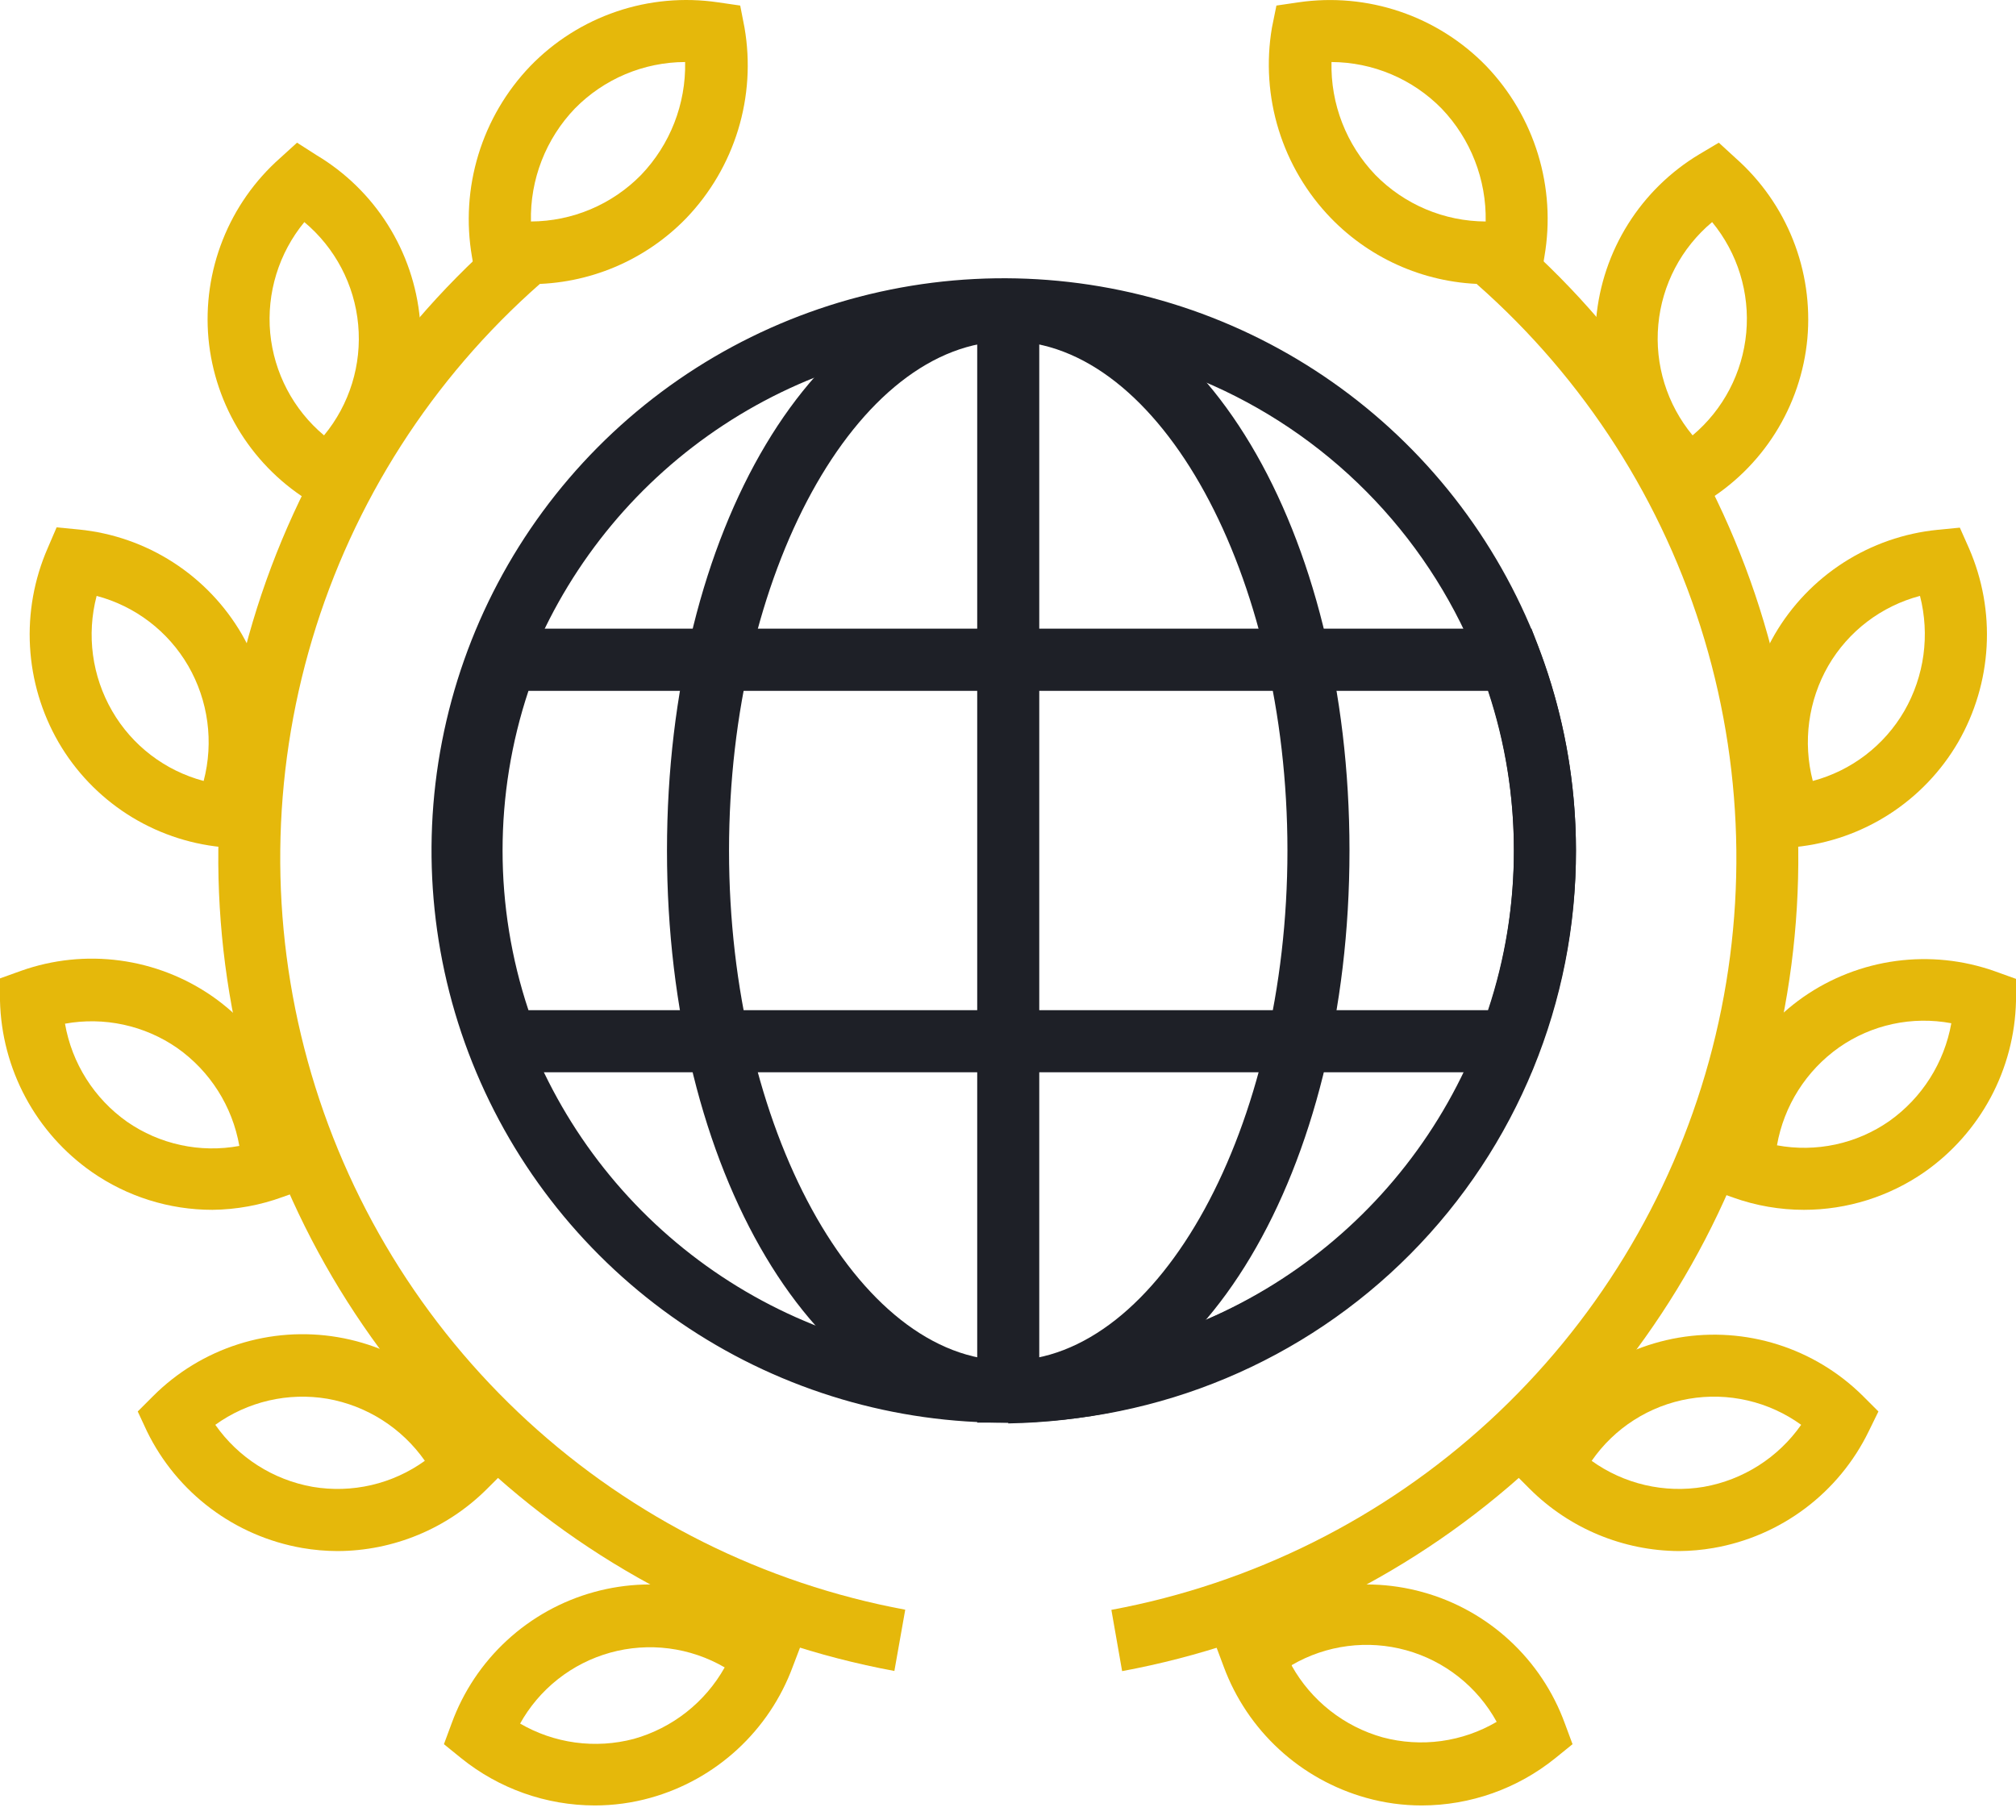
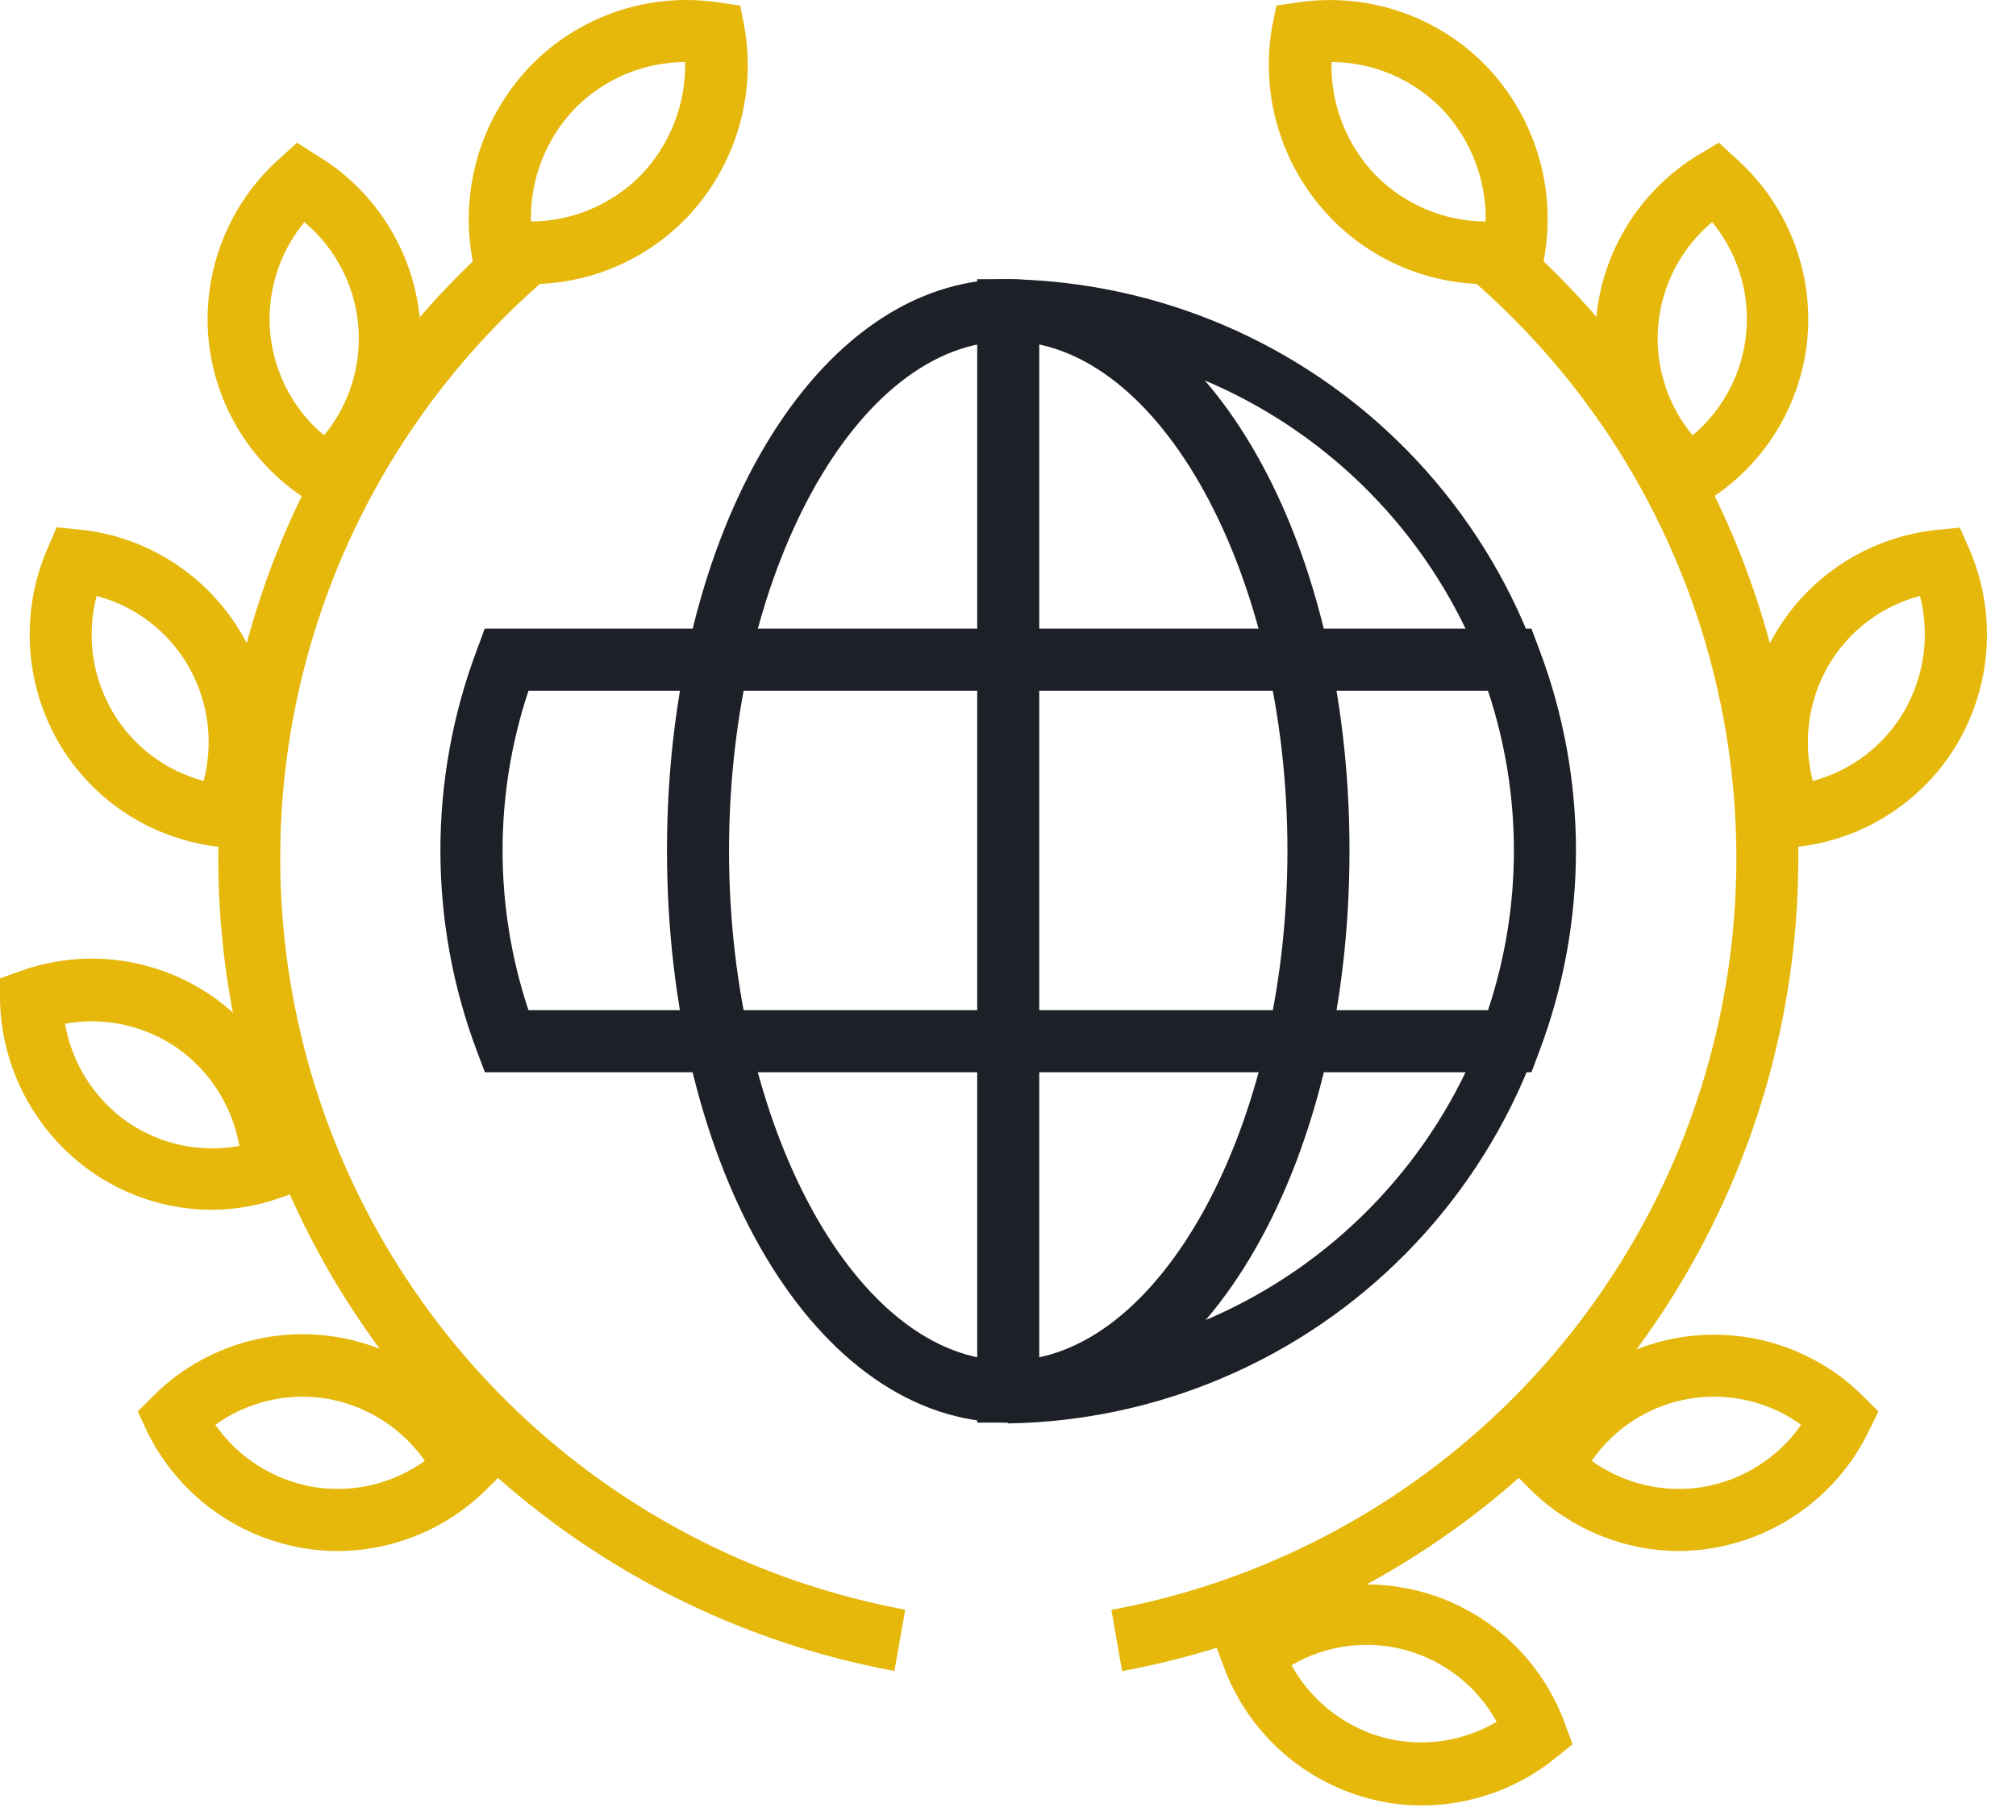
<svg xmlns="http://www.w3.org/2000/svg" width="103" height="93" viewBox="0 0 103 93" fill="none">
  <g id="Group 150">
-     <path id="Vector" d="M51.512 72.686C45.72 72.732 40.045 71.056 35.207 67.871C30.369 64.686 26.586 60.136 24.338 54.797C22.09 49.459 21.479 43.573 22.582 37.887C23.684 32.201 26.451 26.97 30.531 22.859C34.611 18.747 39.821 15.941 45.498 14.795C51.176 13.649 57.066 14.216 62.422 16.423C67.777 18.63 72.356 22.378 75.578 27.191C78.799 32.005 80.519 37.667 80.517 43.459C80.538 51.179 77.496 58.591 72.058 64.071C66.621 69.55 59.231 72.648 51.512 72.686ZM51.512 17.434C46.346 17.388 41.282 18.879 36.965 21.717C32.647 24.555 29.271 28.612 27.264 33.373C25.257 38.134 24.71 43.384 25.693 48.456C26.676 53.528 29.144 58.194 32.784 61.861C36.424 65.528 41.071 68.03 46.136 69.05C51.201 70.07 56.455 69.562 61.23 67.59C66.006 65.618 70.088 62.271 72.957 57.975C75.827 53.678 77.355 48.626 77.347 43.459C77.36 36.586 74.648 29.988 69.806 25.11C64.963 20.232 58.385 17.471 51.512 17.434Z" fill="#1E2027" />
    <path id="Vector_2" d="M51.512 72.686C41.725 72.686 34.077 59.848 34.077 43.459C34.077 27.07 41.725 14.264 51.512 14.264C61.299 14.264 68.947 27.07 68.947 43.459C68.947 59.848 61.291 72.686 51.512 72.686ZM51.512 17.434C43.769 17.434 37.247 29.321 37.247 43.459C37.247 57.597 43.785 69.516 51.512 69.516C59.239 69.516 65.777 57.581 65.777 43.459C65.777 29.337 59.247 17.434 51.512 17.434Z" fill="#1E2027" />
    <path id="Vector_3" d="M51.512 72.686H49.927V14.264H51.512C59.181 14.39 66.494 17.525 71.872 22.993C77.251 28.462 80.266 35.825 80.266 43.495C80.266 51.165 77.251 58.528 71.872 63.996C66.494 69.464 59.181 72.6 51.512 72.726V72.686ZM53.097 17.434V69.469C59.704 69.037 65.899 66.108 70.425 61.276C74.951 56.445 77.47 50.072 77.47 43.451C77.47 36.831 74.951 30.458 70.425 25.626C65.899 20.794 59.704 17.865 53.097 17.434Z" fill="#1E2027" />
    <path id="Vector_4" d="M78.243 54.784H24.773L24.385 53.754C21.873 47.115 21.873 39.788 24.385 33.149L24.765 32.119H78.243L78.631 33.149C81.147 39.787 81.147 47.116 78.631 53.754L78.243 54.784ZM27 51.614H76.024C77.788 46.318 77.788 40.593 76.024 35.297H27C25.236 40.593 25.236 46.318 27 51.614Z" fill="#1E2027" />
    <path id="Vector_5" d="M27.055 14.517C26.525 14.516 25.995 14.476 25.471 14.399L24.313 14.264L24.115 13.13C23.812 11.385 23.924 9.592 24.442 7.897C24.959 6.203 25.868 4.654 27.095 3.375C28.319 2.111 29.827 1.157 31.493 0.59C33.159 0.024 34.935 -0.138 36.676 0.118L37.818 0.284L38.039 1.417C38.339 3.158 38.227 4.944 37.711 6.633C37.194 8.322 36.289 9.866 35.068 11.141C34.028 12.215 32.783 13.067 31.406 13.647C30.029 14.227 28.549 14.523 27.055 14.517ZM29.369 5.546C28.634 6.313 28.058 7.217 27.673 8.207C27.288 9.197 27.102 10.254 27.127 11.316C28.175 11.311 29.213 11.099 30.178 10.691C31.144 10.283 32.02 9.687 32.754 8.938C34.238 7.389 35.048 5.314 35.004 3.169C33.954 3.172 32.916 3.384 31.948 3.792C30.981 4.2 30.104 4.797 29.369 5.546Z" fill="#E5B80B" />
    <path id="Vector_6" d="M16.928 26.278L15.937 25.683C14.459 24.799 13.211 23.58 12.292 22.123C11.374 20.666 10.812 19.014 10.651 17.299C10.496 15.584 10.745 13.856 11.38 12.255C12.014 10.654 13.016 9.225 14.305 8.082L15.176 7.29L16.167 7.924C17.646 8.807 18.896 10.027 19.814 11.484C20.733 12.941 21.295 14.595 21.454 16.31C21.613 18.025 21.365 19.754 20.73 21.355C20.095 22.956 19.091 24.385 17.799 25.525L16.928 26.278ZM13.805 17.014C13.999 19.051 14.986 20.93 16.555 22.244C17.861 20.663 18.489 18.63 18.3 16.588C18.112 14.546 17.122 12.662 15.549 11.347C14.244 12.933 13.618 14.969 13.805 17.014Z" fill="#E5B80B" />
    <path id="Vector_7" d="M12.45 43.388L11.301 43.277C9.59 43.106 7.944 42.531 6.499 41.6C5.054 40.668 3.85 39.407 2.988 37.92C2.127 36.427 1.629 34.753 1.533 33.032C1.437 31.312 1.745 29.593 2.433 28.014L2.893 26.944L4.042 27.055C5.752 27.225 7.397 27.799 8.842 28.729C10.287 29.659 11.491 30.918 12.355 32.404C13.215 33.898 13.714 35.573 13.81 37.295C13.906 39.017 13.598 40.737 12.91 42.318L12.45 43.388ZM4.937 30.446C4.415 32.434 4.7 34.548 5.73 36.327C6.235 37.201 6.909 37.967 7.711 38.58C8.514 39.193 9.429 39.642 10.405 39.901C10.928 37.91 10.643 35.794 9.613 34.013C8.589 32.251 6.907 30.968 4.937 30.446Z" fill="#E5B80B" />
    <path id="Vector_8" d="M10.857 61.813C8.652 61.815 6.5 61.14 4.692 59.88C3.278 58.892 2.117 57.585 1.302 56.065C0.487 54.545 0.041 52.855 0 51.13L0 49.989L1.078 49.601C2.696 49.027 4.428 48.847 6.13 49.076C7.832 49.304 9.455 49.935 10.865 50.916C12.27 51.903 13.424 53.206 14.233 54.72C15.043 56.234 15.485 57.917 15.525 59.634V60.775L14.447 61.155C13.296 61.577 12.082 61.8 10.857 61.813ZM3.321 52.303C3.673 54.327 4.813 56.128 6.49 57.312C7.318 57.887 8.251 58.292 9.236 58.504C10.22 58.717 11.238 58.731 12.228 58.548C11.874 56.528 10.734 54.73 9.058 53.547C8.231 52.973 7.298 52.568 6.313 52.354C5.329 52.141 4.312 52.123 3.321 52.303Z" fill="#E5B80B" />
    <path id="Vector_9" d="M17.244 79.248C16.639 79.246 16.034 79.193 15.438 79.09C13.74 78.794 12.137 78.101 10.76 77.066C9.382 76.032 8.27 74.685 7.513 73.138L7.037 72.116L7.83 71.323C9.047 70.107 10.538 69.2 12.178 68.678C13.818 68.155 15.559 68.032 17.255 68.319C18.952 68.606 20.556 69.294 21.933 70.327C23.309 71.36 24.419 72.707 25.169 74.255L25.669 75.286L24.876 76.078C22.849 78.099 20.107 79.239 17.244 79.248ZM15.976 75.967C16.972 76.135 17.991 76.104 18.975 75.876C19.958 75.647 20.887 75.226 21.706 74.636C20.533 72.961 18.743 71.821 16.729 71.466C15.734 71.298 14.714 71.329 13.731 71.557C12.748 71.786 11.819 72.207 11 72.797C12.173 74.472 13.963 75.612 15.976 75.967Z" fill="#E5B80B" />
-     <path id="Vector_10" d="M30.384 92.245C27.901 92.241 25.493 91.388 23.561 89.828L22.681 89.115L23.077 88.045C23.667 86.429 24.635 84.978 25.899 83.813C27.163 82.647 28.687 81.8 30.345 81.343C32.002 80.885 33.745 80.83 35.428 81.183C37.111 81.535 38.686 82.285 40.021 83.369L40.908 84.09L40.504 85.152C39.909 86.766 38.939 88.215 37.674 89.38C36.409 90.546 34.886 91.395 33.229 91.856C32.303 92.115 31.346 92.245 30.384 92.245ZM26.556 88.052C27.428 88.561 28.39 88.893 29.39 89.029C30.389 89.165 31.406 89.102 32.381 88.845C33.357 88.571 34.27 88.107 35.067 87.48C35.864 86.853 36.529 86.076 37.025 85.192C36.15 84.683 35.183 84.354 34.179 84.224C33.175 84.095 32.155 84.167 31.18 84.437C30.205 84.708 29.293 85.17 28.499 85.798C27.705 86.425 27.045 87.206 26.556 88.092V88.052Z" fill="#E5B80B" />
    <path id="Vector_11" d="M45.695 85.374C37.903 83.93 30.674 80.323 24.835 74.965C18.996 69.608 14.781 62.715 12.674 55.076C10.566 47.437 10.65 39.359 12.915 31.765C15.181 24.171 19.537 17.367 25.486 12.132L27.579 14.509C22.077 19.35 18.047 25.64 15.95 32.662C13.854 39.684 13.774 47.154 15.722 54.218C17.669 61.283 21.565 67.657 26.963 72.613C32.361 77.569 39.045 80.906 46.25 82.244L45.695 85.374Z" fill="#E5B80B" />
    <path id="Vector_12" d="M75.968 14.517C74.481 14.518 73.009 14.219 71.639 13.639C70.269 13.059 69.031 12.21 67.996 11.141C66.767 9.87 65.854 8.328 65.331 6.639C64.807 4.949 64.689 3.161 64.984 1.417L65.214 0.284L66.347 0.118C68.089 -0.136 69.867 0.027 71.534 0.593C73.201 1.159 74.71 2.113 75.936 3.375C77.158 4.651 78.063 6.195 78.579 7.883C79.095 9.572 79.208 11.358 78.908 13.099L78.718 14.264L77.577 14.43C77.044 14.499 76.506 14.528 75.968 14.517ZM68.028 3.169C68.003 4.231 68.188 5.287 68.573 6.277C68.958 7.268 69.535 8.172 70.27 8.938C71.005 9.688 71.882 10.284 72.849 10.692C73.816 11.101 74.855 11.312 75.905 11.316C75.947 9.171 75.138 7.096 73.654 5.546C72.92 4.798 72.045 4.202 71.079 3.794C70.113 3.386 69.076 3.173 68.028 3.169Z" fill="#E5B80B" />
    <path id="Vector_13" d="M86.096 26.278L85.232 25.485C83.937 24.35 82.929 22.924 82.289 21.325C81.649 19.725 81.396 17.997 81.551 16.282C81.705 14.566 82.263 12.911 83.178 11.452C84.093 9.993 85.34 8.77 86.817 7.884L87.816 7.29L88.68 8.082C89.969 9.225 90.972 10.654 91.608 12.255C92.244 13.855 92.495 15.583 92.341 17.299C92.182 19.013 91.621 20.665 90.704 22.122C89.787 23.579 88.54 24.799 87.063 25.683L86.096 26.278ZM87.475 11.347C85.901 12.662 84.912 14.547 84.725 16.589C84.537 18.632 85.167 20.665 86.477 22.244C88.046 20.926 89.031 19.042 89.218 17.001C89.405 14.961 88.778 12.929 87.475 11.347Z" fill="#E5B80B" />
    <path id="Vector_14" d="M90.582 43.388L90.122 42.334C89.431 40.754 89.12 39.034 89.215 37.312C89.31 35.59 89.808 33.914 90.669 32.42C91.535 30.934 92.74 29.675 94.186 28.745C95.633 27.815 97.279 27.241 98.99 27.07L100.131 26.959L100.599 28.014C101.287 29.593 101.595 31.312 101.499 33.032C101.403 34.753 100.904 36.427 100.044 37.92C99.18 39.405 97.976 40.665 96.531 41.596C95.086 42.528 93.441 43.103 91.731 43.277L90.582 43.388ZM98.095 30.446C97.118 30.704 96.201 31.151 95.397 31.763C94.594 32.375 93.919 33.139 93.411 34.013C92.385 35.796 92.101 37.91 92.618 39.901C94.589 39.376 96.271 38.091 97.294 36.327C98.319 34.547 98.606 32.436 98.095 30.446Z" fill="#E5B80B" />
-     <path id="Vector_15" d="M92.167 61.813C90.935 61.813 89.713 61.602 88.553 61.187L87.475 60.807V59.658C87.514 57.941 87.956 56.258 88.766 54.743C89.575 53.229 90.729 51.926 92.135 50.94C93.544 49.959 95.168 49.328 96.87 49.099C98.572 48.871 100.304 49.051 101.922 49.625L103 50.013V51.154C102.96 52.871 102.518 54.554 101.709 56.068C100.899 57.582 99.745 58.885 98.34 59.872C96.529 61.135 94.375 61.812 92.167 61.813ZM90.788 58.517C91.778 58.701 92.796 58.686 93.781 58.474C94.766 58.262 95.698 57.856 96.525 57.28C98.198 56.095 99.337 54.298 99.695 52.28C98.705 52.094 97.687 52.107 96.702 52.319C95.717 52.532 94.784 52.938 93.958 53.516C92.282 54.699 91.143 56.496 90.788 58.517Z" fill="#E5B80B" />
    <path id="Vector_16" d="M85.779 79.248C82.923 79.232 80.188 78.093 78.163 76.078L77.371 75.285L77.87 74.263C78.621 72.72 79.729 71.377 81.103 70.348C82.477 69.319 84.076 68.632 85.768 68.344C87.461 68.057 89.197 68.177 90.834 68.695C92.47 69.213 93.96 70.114 95.178 71.323L95.971 72.116L95.471 73.138C94.716 74.686 93.604 76.034 92.226 77.068C90.848 78.103 89.244 78.796 87.546 79.09C86.963 79.191 86.372 79.244 85.779 79.248ZM81.317 74.636C82.137 75.225 83.066 75.646 84.049 75.875C85.032 76.103 86.052 76.135 87.047 75.967C89.061 75.612 90.851 74.472 92.024 72.797C91.204 72.205 90.273 71.782 89.287 71.554C88.301 71.326 87.28 71.297 86.282 71.469C85.285 71.641 84.332 72.01 83.48 72.555C82.627 73.1 81.892 73.811 81.317 74.644V74.636Z" fill="#E5B80B" />
    <path id="Vector_17" d="M72.64 92.245C71.681 92.246 70.726 92.115 69.802 91.856C68.145 91.394 66.621 90.546 65.355 89.38C64.088 88.215 63.117 86.766 62.52 85.152L62.123 84.09L63.003 83.369C64.338 82.285 65.912 81.535 67.595 81.183C69.278 80.83 71.021 80.885 72.679 81.343C74.337 81.8 75.861 82.647 77.125 83.813C78.389 84.978 79.356 86.429 79.946 88.045L80.343 89.115L79.463 89.828C77.531 91.389 75.123 92.242 72.64 92.245ZM65.999 85.112C66.495 85.996 67.16 86.774 67.957 87.401C68.754 88.028 69.666 88.492 70.643 88.766C71.618 89.026 72.635 89.09 73.634 88.954C74.634 88.817 75.597 88.484 76.467 87.973C75.98 87.086 75.32 86.305 74.526 85.677C73.732 85.048 72.82 84.585 71.845 84.315C70.869 84.045 69.849 83.973 68.845 84.103C67.841 84.233 66.873 84.563 65.999 85.073V85.112Z" fill="#E5B80B" />
    <path id="Vector_18" d="M57.329 85.374L56.782 82.252C63.987 80.914 70.671 77.577 76.069 72.621C81.467 67.665 85.362 61.291 87.31 54.226C89.257 47.162 89.178 39.692 87.081 32.67C84.985 25.648 80.955 19.358 75.453 14.517L77.545 12.14C83.494 17.376 87.851 24.18 90.116 31.774C92.381 39.369 92.464 47.447 90.356 55.087C88.247 62.726 84.032 69.619 78.191 74.976C72.351 80.333 65.121 83.939 57.329 85.382V85.374Z" fill="#E5B80B" />
  </g>
</svg>